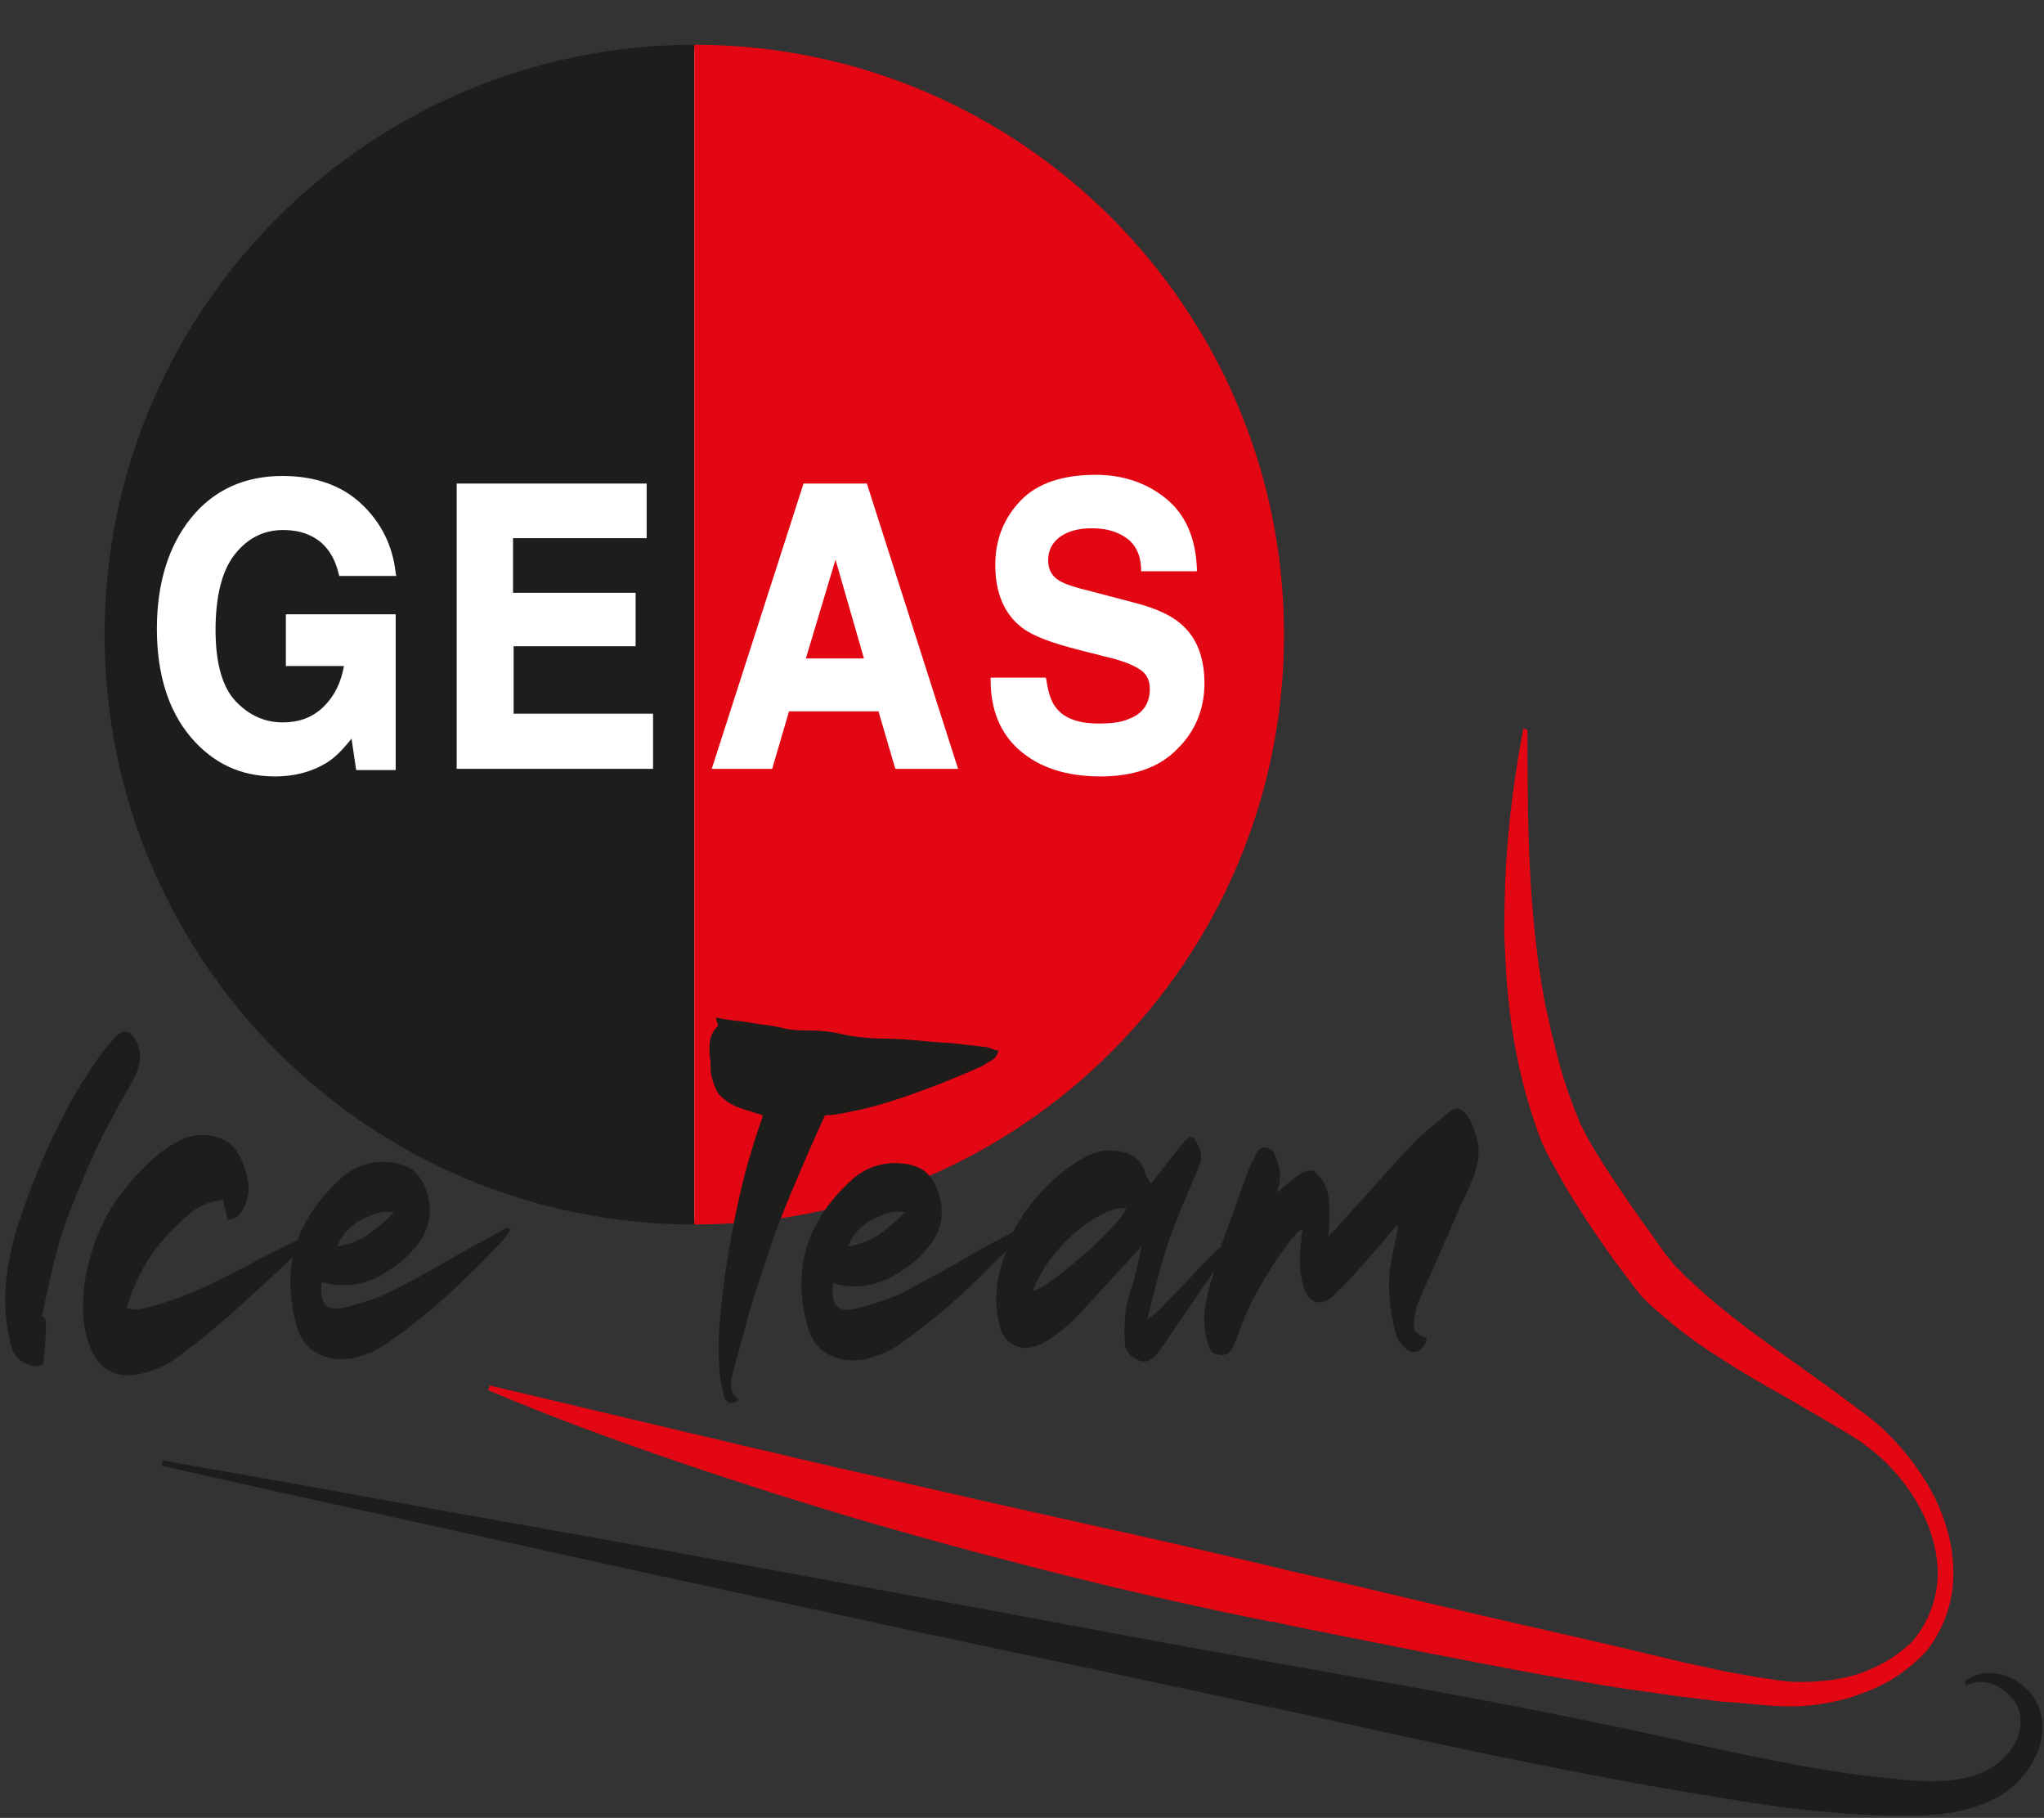
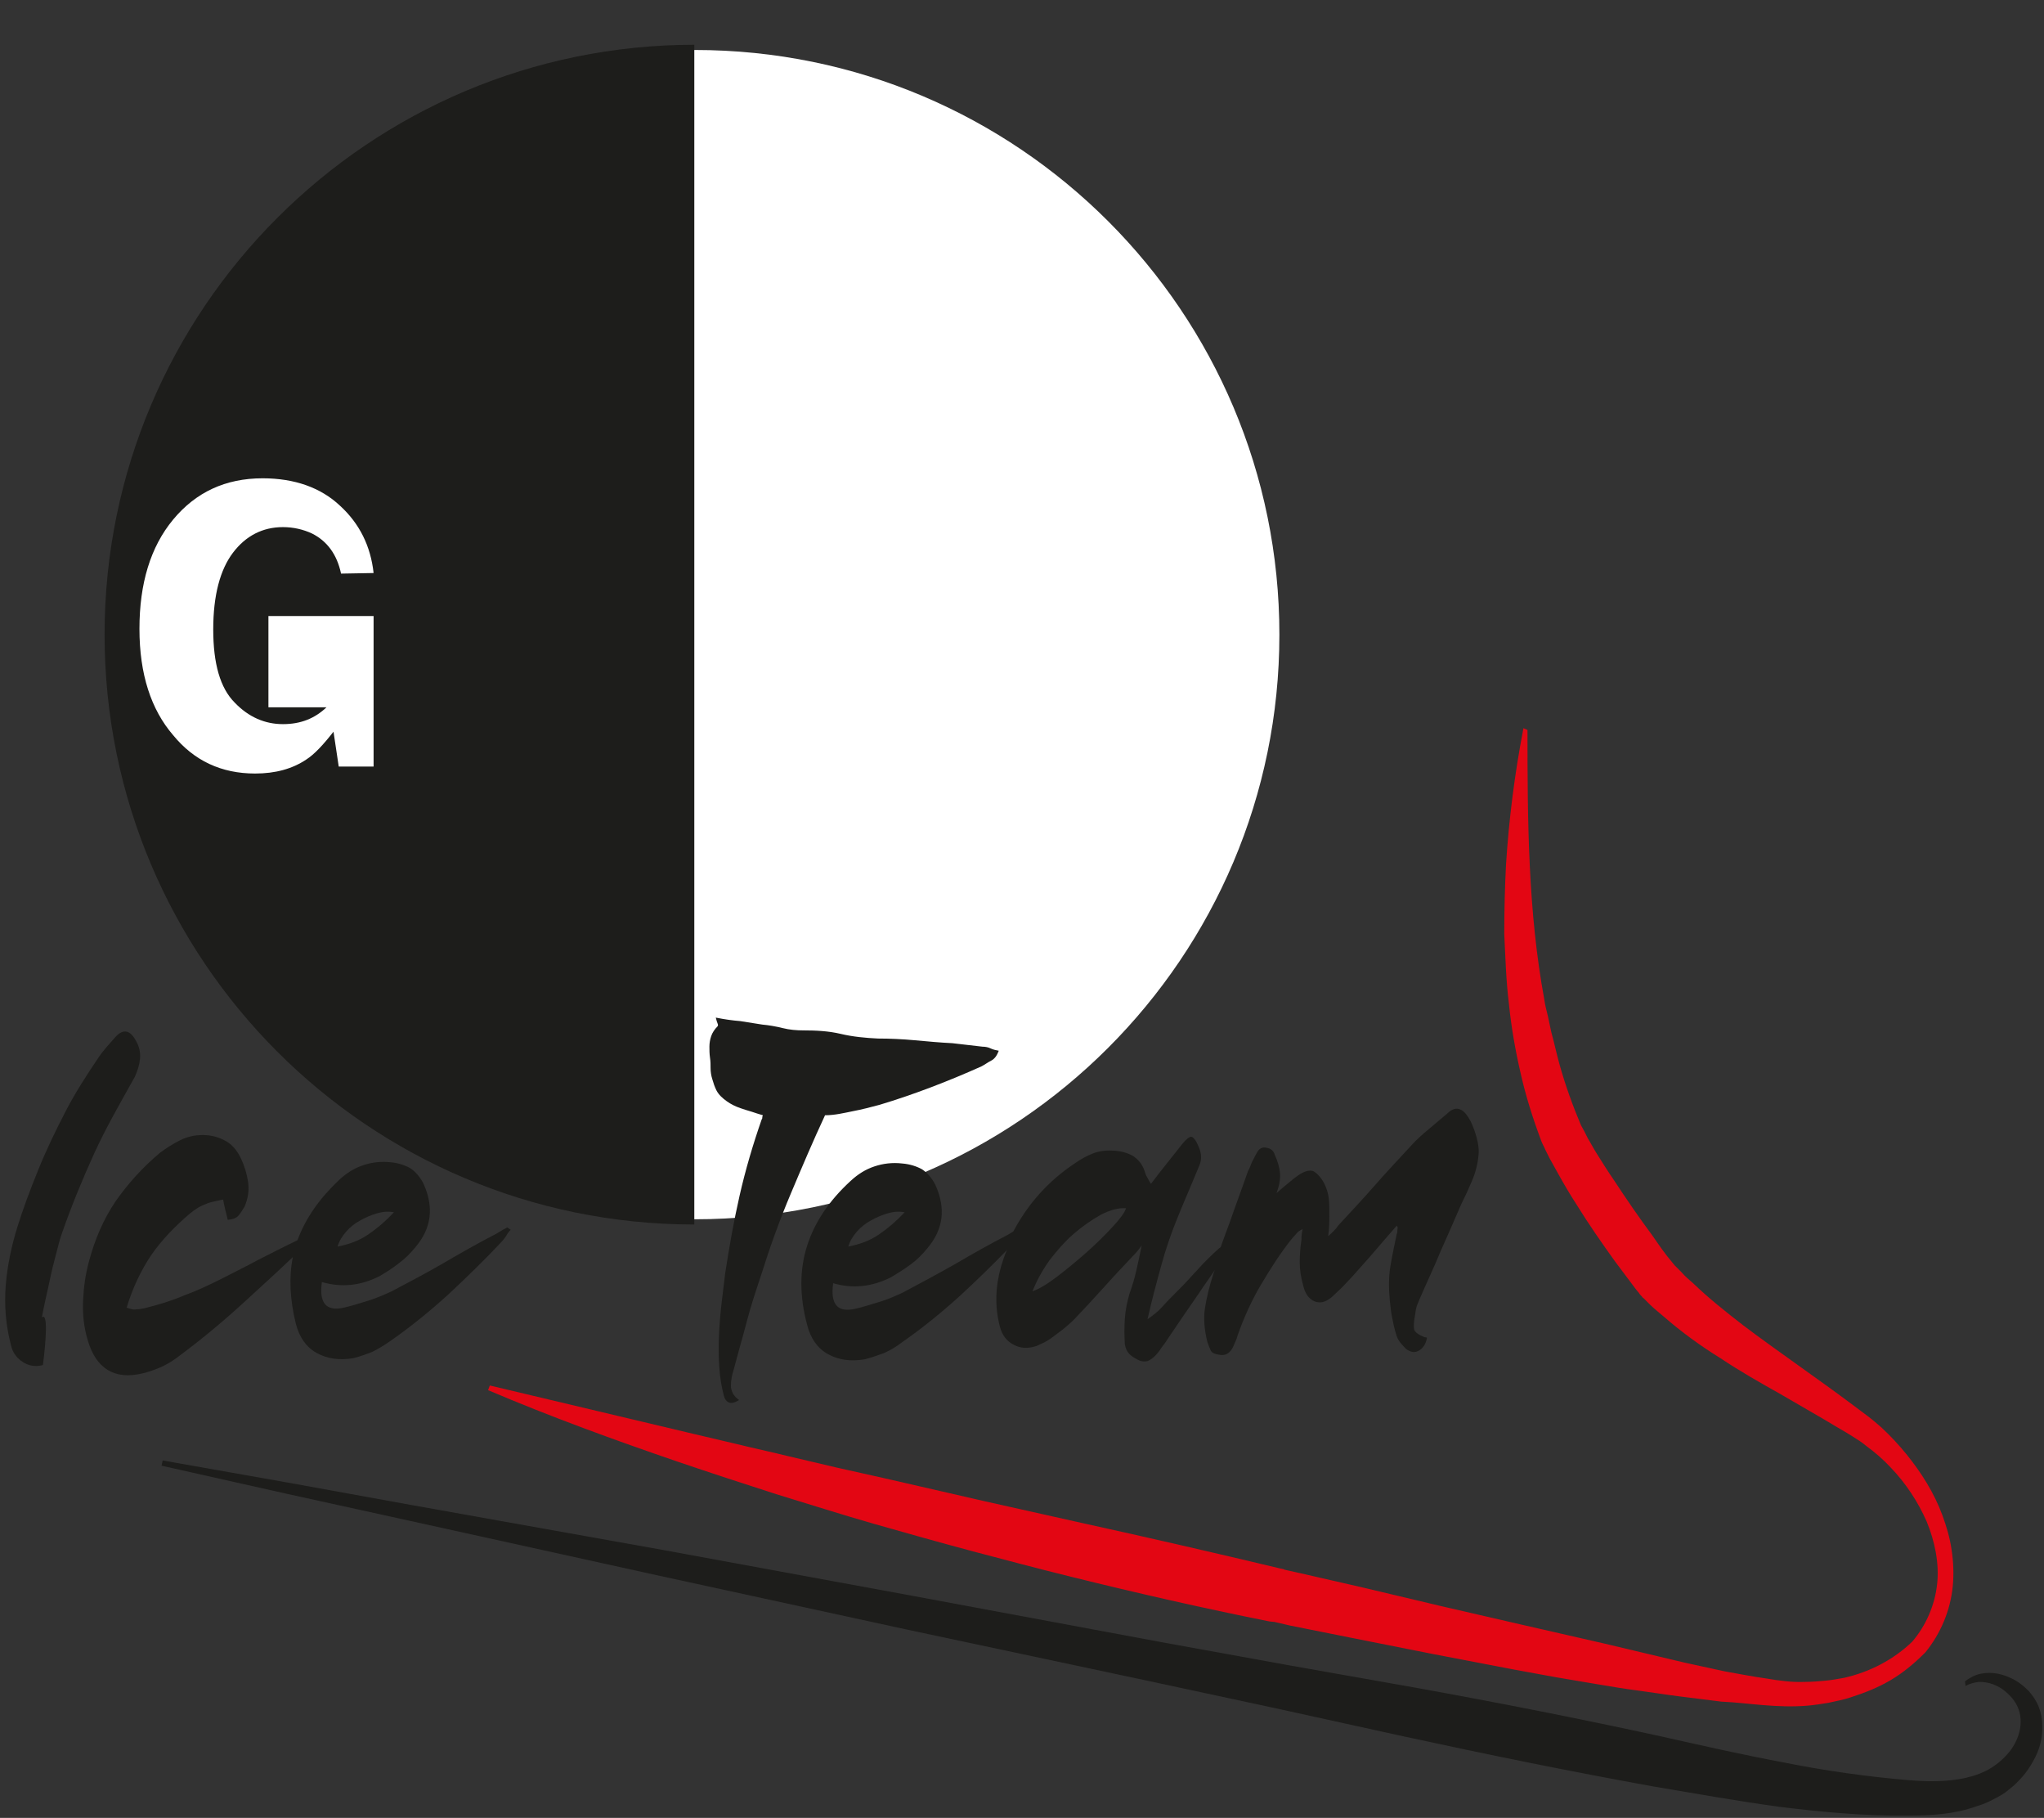
<svg xmlns="http://www.w3.org/2000/svg" version="1.1" id="Livello_1" x="0px" y="0px" viewBox="0 0 351.8 312.8" style="enable-background:new 0 0 351.8 312.8;" xml:space="preserve">
  <rect x="0" y="0" width="351.8" height="312.8" fill="#333333" stroke="none" />
  <style type="text/css">
	.st0{fill:#FFFFFF;}
	.st1{fill:#1D1D1B;}
	.st2{fill:#E30613;}
</style>
  <g>
    <path class="st0" d="M119.6,8.6c55.6,0,100.6,45.1,100.6,100.6s-45.1,100.6-100.6,100.6S18.9,164.8,18.9,109.2S64,8.6,119.6,8.6" />
    <g>
      <path class="st1" d="M119.6,7.7C63.5,7.7,18,53.2,18,109.2s45.4,101.5,101.5,101.5V7.7z" />
-       <path class="st2" d="M221,109.2C221,53.2,175.6,7.7,119.5,7.7v203C175.6,210.7,221,165.3,221,109.2L221,109.2z" />
    </g>
    <g>
      <g>
-         <path class="st0" d="M58.7,98.7c-0.7-3.3-2.4-5.6-5-6.9c-1.5-0.7-3.2-1.1-5-1.1c-3.5,0-6.4,1.5-8.6,4.4s-3.4,7.3-3.4,13.2     s1.2,10.1,3.7,12.6c2.4,2.5,5.2,3.7,8.3,3.7s5.5-1,7.5-2.9s3.1-4.5,3.6-7.6h-10V106h18.1v25.9h-6l-0.9-6     c-1.8,2.3-3.3,3.9-4.7,4.8c-2.4,1.6-5.3,2.4-8.8,2.4c-5.8,0-10.5-2.2-14.1-6.6c-3.8-4.4-5.8-10.5-5.8-18.3s1.9-14.1,5.8-18.8     s9-7.1,15.4-7.1c5.5,0,10,1.6,13.3,4.7c3.4,3.1,5.3,7,5.8,11.6L58.7,98.7L58.7,98.7z" />
-         <path class="st0" d="M47.3,133.6c-5.9,0-10.7-2.3-14.5-6.8C29,122.3,27,116,27,108.2s2-14.3,5.9-19.1c3.9-4.8,9.2-7.2,15.7-7.2     c5.6,0,10.2,1.6,13.6,4.8s5.4,7.2,5.9,11.9l0.1,0.5h-9.8l-0.1-0.3c-0.7-3.1-2.3-5.4-4.8-6.6c-1.4-0.7-3-1-4.8-1     c-3.3,0-6.1,1.4-8.3,4.2c-2.2,2.8-3.3,7.2-3.3,13s1.2,9.9,3.5,12.3s5,3.6,8,3.6s5.3-0.9,7.2-2.8c1.8-1.8,2.9-4.1,3.4-6.9h-10     v-8.9h18.9v26.8h-6.8l-0.8-5.4c-1.5,1.9-2.9,3.3-4.2,4.1C53.9,132.7,50.9,133.6,47.3,133.6L47.3,133.6z M48.6,82.8     c-6.2,0-11.2,2.3-15,6.9c-3.8,4.6-5.7,10.8-5.7,18.5s1.9,13.6,5.6,18c3.6,4.3,8.2,6.5,13.8,6.5c3.4,0,6.3-0.8,8.6-2.4     c1.3-0.9,2.9-2.5,4.6-4.7l0.6-0.8l1,6.7h5.2v-25H50.1v7.2h10.1l-0.1,0.5c-0.5,3.2-1.7,5.9-3.7,7.9c-2,2-4.6,3-7.8,3     s-6.1-1.3-8.6-3.8c-2.5-2.5-3.8-6.9-3.8-12.9s1.2-10.5,3.5-13.5c2.3-3,5.3-4.6,9-4.6c1.9,0,3.6,0.4,5.2,1.1     c2.7,1.3,4.4,3.6,5.2,6.9h8.1c-0.6-4.3-2.4-8-5.6-10.9C58.3,84.4,54,82.8,48.6,82.8L48.6,82.8z" />
+         <path class="st0" d="M58.7,98.7c-0.7-3.3-2.4-5.6-5-6.9c-1.5-0.7-3.2-1.1-5-1.1c-3.5,0-6.4,1.5-8.6,4.4s-3.4,7.3-3.4,13.2     s1.2,10.1,3.7,12.6c2.4,2.5,5.2,3.7,8.3,3.7s5.5-1,7.5-2.9h-10V106h18.1v25.9h-6l-0.9-6     c-1.8,2.3-3.3,3.9-4.7,4.8c-2.4,1.6-5.3,2.4-8.8,2.4c-5.8,0-10.5-2.2-14.1-6.6c-3.8-4.4-5.8-10.5-5.8-18.3s1.9-14.1,5.8-18.8     s9-7.1,15.4-7.1c5.5,0,10,1.6,13.3,4.7c3.4,3.1,5.3,7,5.8,11.6L58.7,98.7L58.7,98.7z" />
      </g>
      <g>
-         <path class="st0" d="M110.9,92.2h-23v10.2H109v8.4H87.9v12.4h24v8.7H79.1V83.7h31.8L110.9,92.2L110.9,92.2z" />
-         <path class="st0" d="M112.4,132.3H78.6V83.2h32.7v9.4h-23v9.4h21.1v9.2H88.4v11.6h24V132.3z M79.5,131.5h32.1v-7.8h-24v-13.3     h21.1v-7.5H87.5V91.8h23v-7.7h-31V131.5z" />
-       </g>
+         </g>
      <g>
        <path class="st0" d="M138.7,83.7H149l15.4,48.3h-9.8l-2.9-9.9h-16l-2.9,9.9h-9.5L138.7,83.7L138.7,83.7z M138.1,113.7h11.1     l-5.5-19L138.1,113.7L138.1,113.7z" />
        <path class="st0" d="M164.9,132.3h-10.8l-2.9-9.9h-15.4l-2.9,9.9h-10.4l15.8-49.1h10.9L164.9,132.3z M154.8,131.5h8.9l-15.1-47.4     H139l-15.2,47.4h8.6l2.9-9.9H152L154.8,131.5L154.8,131.5z M149.8,114.1h-12.3l6.2-20.9L149.8,114.1L149.8,114.1z M138.7,113.3     h10l-4.9-17L138.7,113.3z" />
      </g>
      <g>
        <path class="st0" d="M179.6,117c0.3,2.2,0.8,3.8,1.6,4.9c1.5,2,4.1,3,7.7,3c2.2,0,4-0.3,5.3-0.8c2.6-1,3.9-2.9,3.9-5.6     c0-1.6-0.6-2.8-1.9-3.7c-1.3-0.8-3.3-1.6-6-2.3l-4.7-1.2c-4.6-1.1-7.8-2.4-9.5-3.7c-2.9-2.2-4.4-5.7-4.4-10.4     c0-4.3,1.4-7.9,4.3-10.8c2.9-2.9,7.1-4.3,12.6-4.3c4.6,0,8.6,1.3,11.9,4c3.3,2.7,5,6.6,5.1,11.7h-8.7c-0.2-2.9-1.3-5-3.5-6.2     c-1.4-0.8-3.2-1.2-5.4-1.2c-2.4,0-4.3,0.5-5.7,1.6c-1.4,1.1-2.1,2.5-2.1,4.4c0,1.7,0.7,3,2.1,3.9c0.9,0.6,2.8,1.2,5.8,2l7.6,2     c3.3,0.9,5.8,2,7.5,3.5c2.6,2.3,3.9,5.6,3.9,9.8s-1.5,8.1-4.6,11c-3.1,2.9-7.4,4.4-13,4.4s-10.2-1.4-13.5-4.3     c-3.3-2.9-4.9-6.8-4.9-11.8L179.6,117L179.6,117z" />
        <path class="st0" d="M189.4,133.6c-5.8,0-10.4-1.5-13.8-4.4c-3.4-2.9-5.1-7-5.1-12.2v-0.4h9.5l0.1,0.4c0.3,2.1,0.8,3.7,1.6,4.7     c1.4,1.9,3.9,2.8,7.4,2.8c2.1,0,3.9-0.2,5.2-0.8c2.4-0.9,3.6-2.6,3.6-5.2c0-1.5-0.6-2.6-1.7-3.3c-1.2-0.8-3.2-1.6-5.9-2.2     l-4.7-1.2c-4.7-1.2-7.9-2.4-9.7-3.8c-3-2.3-4.6-5.9-4.6-10.8c0-4.4,1.5-8.1,4.4-11.1s7.3-4.4,12.9-4.4c4.7,0,8.8,1.4,12.1,4.1     c3.4,2.8,5.1,6.8,5.3,12.1v0.4h-9.6l0-0.4c-0.1-2.8-1.2-4.7-3.3-5.8c-1.4-0.8-3.1-1.2-5.2-1.2c-2.3,0-4.1,0.5-5.5,1.5     c-1.3,1-2,2.3-2,4c0,1.6,0.6,2.7,1.9,3.5c0.9,0.6,2.8,1.2,5.7,1.9l7.6,2c3.4,0.9,6,2.1,7.7,3.6c2.7,2.3,4,5.8,4,10.2     s-1.6,8.3-4.7,11.3C199.5,132.1,195,133.6,189.4,133.6L189.4,133.6z M171.4,117.4c0.1,4.7,1.7,8.4,4.8,11.1     c3.2,2.8,7.6,4.2,13.2,4.2s9.7-1.4,12.7-4.2c3-2.8,4.5-6.4,4.5-10.7s-1.3-7.4-3.7-9.5c-1.6-1.4-4.1-2.6-7.3-3.4l-7.6-2     c-3-0.8-4.9-1.4-5.9-2.1c-1.5-0.9-2.3-2.3-2.3-4.2c0-2,0.8-3.6,2.3-4.7c1.5-1.1,3.5-1.7,6-1.7c2.2,0,4.1,0.4,5.6,1.3     c2.2,1.2,3.4,3.3,3.7,6.1h7.9c-0.2-4.8-1.9-8.5-5-11c-3.2-2.6-7.1-3.9-11.6-3.9c-5.4,0-9.6,1.4-12.3,4.2s-4.2,6.3-4.2,10.5     c0,4.6,1.4,8,4.2,10.1c1.7,1.3,4.8,2.5,9.4,3.6l4.7,1.2c2.8,0.7,4.9,1.4,6.2,2.3c1.4,1,2.1,2.3,2.1,4.1c0,2.9-1.4,4.9-4.1,6     c-1.4,0.5-3.2,0.8-5.5,0.8c-3.8,0-6.5-1.1-8.1-3.2c-0.8-1.1-1.4-2.7-1.7-4.8L171.4,117.4L171.4,117.4z" />
      </g>
    </g>
  </g>
  <path class="st1" d="M338.2,289.3c0.8-0.6,1.7-1.1,2.7-1.3c1-0.2,2-0.2,3,0c1,0.2,2,0.6,2.9,1.1c0.9,0.5,1.7,1.2,2.4,1.9  c0.7,0.8,1.3,1.7,1.7,2.7c0.4,1.1,0.6,2.1,0.6,3.2c0.1,2.2-0.5,4.3-1.6,6.2c-0.5,0.9-1.1,1.8-1.8,2.6c-0.7,0.8-1.4,1.5-2.3,2.2  c-0.8,0.7-1.7,1.2-2.7,1.7c-0.9,0.5-1.9,0.9-2.9,1.2c-3.9,1.4-7.9,1.6-11.7,1.6c-7.5,0.1-14.9-0.6-22.2-1.5  c-7.3-1-14.6-2.3-21.7-3.5c-14.4-2.6-28.6-5.5-42.9-8.6l-21.4-4.7l-21.4-4.6l-42.8-9.1l-42.8-9.3l-42.7-9.4l-21.4-4.7l-21.4-4.8  l0.2-0.9l21.5,3.8l21.5,3.9l43.1,7.7l43,7.9l43,8l21.5,3.9l21.5,3.8c14.4,2.6,28.7,5.4,42.9,8.5c7.1,1.6,14.2,3.2,21.2,4.5  c7,1.4,14.1,2.4,21.2,3c3.5,0.3,6.9,0.3,10-0.4c0.8-0.2,1.5-0.4,2.3-0.7c0.7-0.3,1.4-0.6,2-1c1.3-0.8,2.5-1.9,3.4-3.1  c1.8-2.5,2.4-5.8,0.6-8.4c-0.4-0.6-1-1.2-1.6-1.7c-0.6-0.5-1.3-0.9-2.1-1.2c-0.8-0.3-1.6-0.4-2.4-0.4c-0.8,0.1-1.6,0.3-2.3,0.7  L338.2,289.3L338.2,289.3z" />
  <path class="st2" d="M262.9,125.6c0,15.7,0.1,31.3,2.9,46.4c0.1,0.9,0.4,1.9,0.6,2.8c0.2,0.9,0.4,1.9,0.6,2.8  c0.5,1.8,0.9,3.7,1.4,5.5c1,3.6,2.3,7.2,3.7,10.5c0.2,0.4,0.4,0.7,0.6,1.1l0.6,1.2c0.5,0.8,0.9,1.6,1.4,2.4c1,1.6,2,3.2,3.1,4.8  c2.1,3.2,4.3,6.4,6.6,9.5c1.1,1.6,2.2,3.2,3.4,4.6l0.4,0.5c0,0,0,0,0,0l0.2,0.2l1,1c0.6,0.7,1.3,1.3,2,1.9c2.7,2.6,5.6,4.9,8.7,7.3  c6.1,4.6,12.6,9,19,13.8l2.4,1.8c0.8,0.6,1.6,1.3,2.4,2c1.5,1.4,2.9,2.9,4.2,4.5c2.6,3.2,4.8,6.7,6.2,10.5c0.7,1.9,1.3,3.9,1.6,6  c0.3,2,0.4,4.1,0.2,6.2c-0.4,4.2-2.1,8.2-4.7,11.4l0,0l-0.1,0.1c-1.8,1.8-3.7,3.4-5.9,4.7c-2.2,1.3-4.5,2.2-7,3  c-1.2,0.4-2.4,0.6-3.7,0.9c-1.2,0.2-2.5,0.4-3.7,0.5c-2.5,0.2-5.1,0.1-7.5-0.1c-2.5-0.2-4.8-0.5-7.2-0.6c-2.4-0.3-4.9-0.6-7.2-0.9  c-2.4-0.3-4.8-0.7-7.1-1c-2.4-0.3-4.7-0.7-7.1-1.1l-7.1-1.2l-7.1-1.3c-4.7-0.9-9.4-1.8-14.1-2.7l-14.1-2.8l-7-1.4l-3.5-0.7l-1.7-0.4  l-0.9-0.2l-0.2,0c0,0,0.1,0,0.1,0c0.1,0,0.1,0,0.2,0l-1-0.1c-11.5-2.3-22.9-4.9-34.2-7.7c-5.7-1.4-11.3-2.9-17-4.4  c-5.6-1.5-11.3-3.1-16.9-4.7c-5.6-1.6-11.2-3.4-16.8-5.1c-5.6-1.8-11.1-3.6-16.7-5.5c-11.1-3.8-22.1-7.8-32.9-12.4l0.3-0.8l34.1,8.1  l8.5,2c2.8,0.7,5.7,1.3,8.5,2l8.5,2l8.5,1.9c5.7,1.3,11.3,2.6,17,3.9l17,3.8c11.4,2.5,22.7,5.1,34,7.8l-1-0.1c0.4,0,0.7,0.1,1,0.1  l0.5,0.1l0.2,0.1l0.9,0.2l1.8,0.4l3.5,0.8l7,1.6l13.9,3.3l13.9,3.2l7,1.6l7,1.6c4.6,1.1,9.3,2.2,13.9,3.3c2.3,0.5,4.6,1,6.9,1.5  c2.3,0.4,4.8,0.9,7,1.2c2.3,0.4,4.6,0.7,6.8,0.6c1.1,0,2.3-0.1,3.4-0.2s2.2-0.3,3.3-0.5c4.4-1,8.5-3.1,11.8-6.3l-0.1,0.1  c2.4-2.8,3.9-6.3,4.3-9.9c0.4-3.6-0.4-7.4-1.8-10.8c-1.5-3.4-3.6-6.6-6.2-9.3c-1.3-1.4-2.7-2.6-4.2-3.7c-0.7-0.6-1.5-1.1-2.3-1.6  c-0.8-0.5-1.6-1-2.5-1.5c-3.3-2-6.7-3.9-10.1-5.9c-3.4-1.9-6.9-3.9-10.2-6.1c-3.4-2.1-6.7-4.5-9.8-7.2c-0.8-0.7-1.6-1.3-2.3-2  l-1.1-1.1c-0.1-0.1-0.2-0.1-0.3-0.3c-0.2-0.2-0.4-0.4-0.5-0.6l-0.5-0.6c-1.2-1.6-2.4-3.2-3.6-4.8c-2.3-3.2-4.6-6.5-6.7-9.9  c-1.1-1.7-2.1-3.4-3.1-5.2c-0.5-0.9-1-1.8-1.5-2.7l-0.7-1.4c-0.2-0.5-0.5-1-0.7-1.5c-1.5-4-2.7-7.8-3.6-11.8  c-0.9-3.9-1.6-7.9-2-11.9c-0.5-4-0.6-8-0.8-12c0-4,0.1-8,0.3-11.9c0.5-7.9,1.5-15.7,3-23.5L262.9,125.6L262.9,125.6z" />
  <g>
    <g>
      <path class="st1" d="M23.2,185.3c0.5-1.1,0.8-2.1,0.9-3.1s-0.1-2.1-0.7-3.1c-1-1.9-2.2-2.1-3.5-0.7c-0.5,0.6-1,1.1-1.5,1.7    c-0.5,0.6-1,1.2-1.4,1.8c-2.1,3.1-4.1,6.2-5.8,9.5c-1.7,3.3-3.3,6.6-4.7,10.1c-1.3,3.2-2.5,6.4-3.5,9.6c-1,3.2-1.7,6.5-2,9.9    c-0.3,3.6,0,7.1,0.9,10.5c0.2,0.9,0.6,1.6,1.2,2.2c0.6,0.6,1.3,1,2,1.2c0.7,0.2,1.5,0.2,2.2,0c0,0,0.1,0,0.1-0.1    c0.5-4,0.9-9.1-0.2-8.1c0.2-1,0.4-2.1,0.7-3.4c0.3-1.3,0.6-2.7,0.9-4.1c0.3-1.4,0.7-2.8,1-4s0.6-2.3,0.9-3.1    c1.6-4.6,3.5-9.2,5.5-13.6S20.8,189.6,23.2,185.3L23.2,185.3z" />
      <path class="st1" d="M87.3,211.2c-0.3,0.2-0.6,0.3-0.9,0.5c-0.3,0.2-0.7,0.4-1,0.6c-3.1,1.6-6.1,3.3-9,5s-6,3.3-9,4.9    c-1.3,0.6-2.7,1.2-4,1.6c-1.4,0.4-2.8,0.9-4.2,1.2c-3.1,0.7-4.3-0.8-3.8-4.4c3.5,1,6.7,0.6,9.9-1c1.2-0.7,2.3-1.4,3.3-2.2    c1.1-0.8,2-1.7,2.9-2.8c2.8-3.3,3.2-6.9,1.4-10.9c-0.6-1.2-1.4-2.1-2.3-2.7c-0.9-0.5-2.1-0.9-3.3-1c-1.7-0.2-3.3,0-4.8,0.5    s-2.8,1.3-4.1,2.5c-3.4,3.2-5.8,6.6-7.2,10.4c-0.2,0.1-0.4,0.2-0.6,0.3c-2.1,1-4.2,2.1-6.2,3.1c-2,1.1-4.1,2.1-6.2,3.2    c-2.2,1.1-4.3,2.1-6.5,2.9c-2.1,0.9-4.4,1.6-6.8,2.2c-0.5,0.1-1,0.2-1.5,0.2c-0.5,0.1-1-0.1-1.6-0.3c1-3.3,2.4-6.3,4.2-9    c1.8-2.6,4.1-5,6.7-7.2c0.5-0.4,0.9-0.7,1.4-1s1-0.5,1.5-0.7c0.5-0.2,0.9-0.3,1.4-0.4c0.5-0.1,0.9-0.2,1.4-0.3    c0.2,1.1,0.5,2.3,0.8,3.5c0.9-0.1,1.5-0.3,1.9-0.8s0.7-1,1-1.5c0.6-1.4,0.8-2.8,0.6-4.2c-0.2-1.4-0.6-2.7-1.2-4    c-0.7-1.5-1.6-2.5-2.7-3.1s-2.4-1-3.9-1c-1.4,0-2.7,0.3-3.9,0.9c-1.2,0.6-2.3,1.3-3.4,2.1c-3.1,2.6-5.6,5.4-7.7,8.4    c-2.1,3.1-3.6,6.6-4.6,10.4c-0.6,2.2-0.9,4.4-1,6.7c-0.1,2.2,0.1,4.5,0.8,6.8c0.7,2.4,1.8,4.1,3.4,5.1s3.6,1.2,6.1,0.6    c1.2-0.3,2.3-0.7,3.4-1.2c1-0.5,2-1.1,3-1.9c3.9-2.9,7.6-6,11.2-9.3c2.7-2.5,5.5-5,8.2-7.6c-0.7,3.5-0.5,7.3,0.5,11.4    c0.6,2.4,1.8,4.1,3.6,5.1c1.8,1,3.9,1.3,6.3,0.9c1.2-0.3,2.3-0.7,3.3-1.1c1-0.5,2-1.1,3-1.8c3.6-2.5,6.9-5.2,10.1-8.1    c3.1-2.9,6.2-5.9,9.1-9c0.3-0.3,0.5-0.6,0.8-1c0.2-0.4,0.5-0.8,0.8-1.1L87.3,211.2L87.3,211.2z M59.6,211.9    c0.7-0.8,1.5-1.4,2.4-1.9s1.8-0.9,2.8-1.2c1-0.3,2-0.4,3-0.2c-1.4,1.5-2.8,2.7-4.4,3.8c-1.6,1.1-3.3,1.7-5.3,2.1    C58.4,213.5,58.9,212.7,59.6,211.9L59.6,211.9z" />
    </g>
    <g>
      <path class="st1" d="M146.8,191.2c1.6-0.3,3.1-0.7,4.6-1.1c3-0.9,5.9-1.9,8.8-3s5.8-2.3,8.7-3.6c0.6-0.3,1.1-0.7,1.7-1    c0.6-0.3,1-0.9,1.3-1.7c-0.5-0.1-1-0.2-1.4-0.4s-0.9-0.3-1.4-0.3c-0.9-0.1-1.7-0.2-2.6-0.3c-0.9-0.1-1.7-0.2-2.6-0.3    c-2.1-0.1-4.2-0.3-6.4-0.5s-4.3-0.3-6.4-0.3c-2.1-0.1-4.3-0.3-6.4-0.8s-4.3-0.6-6.4-0.6c-1.2,0-2.4-0.1-3.6-0.4s-2.4-0.5-3.5-0.6    c-1.2-0.2-2.5-0.4-3.8-0.6c-1.3-0.1-2.7-0.3-4.2-0.6c0.1,0.4,0.2,0.8,0.3,1c0.1,0.2,0.1,0.4,0,0.5c-0.5,0.5-0.9,1.1-1.1,1.7    c-0.2,0.6-0.3,1.2-0.3,1.8s0,1.2,0.1,1.9c0.1,0.6,0.1,1.3,0.1,1.8c0,0.6,0.1,1.3,0.3,1.9c0.2,0.7,0.4,1.3,0.7,1.9    c0.4,0.8,1.1,1.4,1.8,1.9c0.7,0.5,1.5,0.9,2.4,1.2c0.6,0.2,1.2,0.4,1.9,0.6c0.6,0.2,1.2,0.4,1.9,0.6c-0.1,0.2-0.1,0.3-0.1,0.4    s0,0.2-0.1,0.3c-1.5,4.3-2.8,8.7-3.8,13.1c-1,4.4-1.8,8.9-2.5,13.5c-0.3,2.7-0.7,5.4-0.9,8s-0.3,5.3-0.1,8c0.1,1.8,0.4,3.5,0.8,5    c0.1,0.5,0.4,0.9,0.8,1.1c0.4,0.2,1,0.1,1.8-0.4c-1-0.7-1.4-1.6-1.4-2.5s0.2-1.9,0.5-2.8c0.7-2.7,1.5-5.4,2.2-8.1    c0.7-2.7,1.6-5.4,2.5-8.1c1.5-4.8,3.2-9.5,5.1-14c1.9-4.5,3.8-9,5.9-13.5C143.7,191.9,145.3,191.5,146.8,191.2L146.8,191.2z" />
      <path class="st1" d="M253.1,192.9c-0.6-1.1-1.2-1.8-1.8-2c-0.6-0.3-1.4-0.1-2.2,0.7c-1.1,0.9-2.1,1.8-3.2,2.7    c-1.1,0.9-2.1,1.8-3,2.8c-2.1,2.3-4.3,4.6-6.3,6.9s-4.2,4.6-6.3,6.9c-0.3,0.5-0.9,1.1-1.7,1.8c0.2-1.4,0.2-2.7,0.2-3.7    c0-1,0-1.9-0.1-2.8c-0.1-0.9-0.4-1.8-0.8-2.6c-0.6-1.1-1.3-1.8-1.9-2.1c-0.6-0.2-1.5,0-2.5,0.7c-0.6,0.4-1.2,0.9-1.8,1.4    c-0.6,0.5-1.2,1-2,1.7c0.5-1.3,0.7-2.5,0.6-3.5c-0.1-1-0.4-2-0.9-3.1c-0.2-0.7-0.7-1.1-1.4-1.2c-0.7-0.2-1.3,0.1-1.7,0.9    c-0.3,0.5-0.5,1-0.8,1.5c-0.2,0.5-0.4,1.1-0.7,1.6c-1,2.9-2.1,5.8-3.1,8.7c-0.5,1.4-1.1,2.9-1.6,4.4c-0.2,0.1-0.3,0.2-0.5,0.4    c-0.8,0.7-1.6,1.5-2.4,2.3c-0.8,0.9-1.6,1.7-2.4,2.6c-0.8,0.9-1.6,1.7-2.4,2.5c-0.8,0.8-1.6,1.6-2.3,2.4c-0.7,0.8-1.6,1.5-2.6,2.2    c0.7-3.1,1.5-6.1,2.3-9c0.8-3,1.8-5.9,3-8.8c0.6-1.5,1.2-2.9,1.8-4.3c0.6-1.4,1.2-2.9,1.8-4.3c0.5-1.1,0.4-2.3-0.2-3.5    c-0.4-1-0.9-1.5-1.2-1.5s-0.8,0.4-1.4,1.1c-0.9,1.1-1.8,2.3-2.7,3.4c-0.9,1.1-1.8,2.3-2.8,3.6c-0.3-0.4-0.5-0.9-0.7-1.2    s-0.3-0.7-0.4-1c-0.4-1.2-1.1-2-2-2.6c-0.9-0.5-1.9-0.8-3.1-0.9c-1.3-0.1-2.5,0-3.6,0.4c-1.1,0.4-2.2,1-3.2,1.7    c-4.7,3.1-8.2,7.1-10.7,11.8c0,0,0,0,0,0c-0.3,0.2-0.7,0.4-1,0.6c-3.1,1.6-6.1,3.3-9,5c-3,1.7-6,3.3-9,4.9c-1.3,0.6-2.6,1.2-4,1.6    c-1.4,0.4-2.8,0.9-4.2,1.2c-3.1,0.7-4.3-0.8-3.8-4.4c3.4,1,6.7,0.6,9.9-1c1.2-0.7,2.3-1.4,3.4-2.2c1.1-0.8,2-1.7,2.9-2.8    c2.8-3.3,3.2-6.9,1.4-10.9c-0.6-1.2-1.4-2.1-2.3-2.7c-0.9-0.5-2.1-0.9-3.4-1c-1.7-0.2-3.3,0-4.8,0.5s-2.8,1.3-4.1,2.5    c-3.7,3.4-6.2,7.1-7.5,11.2s-1.3,8.6,0,13.5c0.6,2.4,1.8,4.1,3.6,5.1c1.8,1,3.9,1.3,6.3,0.9c1.2-0.3,2.3-0.7,3.4-1.1    c1.1-0.5,2.1-1.1,3-1.8c3.6-2.5,6.9-5.2,10.1-8.1c2.7-2.5,5.4-5.1,8-7.8c-0.4,0.9-0.7,1.8-1,2.8c-1,3.5-1.1,7-0.2,10.4    c0.4,1.5,1.2,2.5,2.4,3.1c1.1,0.6,2.4,0.7,3.9,0.2c0.4-0.2,0.9-0.4,1.3-0.6c0.4-0.2,0.9-0.5,1.3-0.8c0.7-0.5,1.3-1,2-1.5    c0.6-0.5,1.3-1.1,1.9-1.7c1.7-1.8,3.4-3.6,5.1-5.5s3.4-3.7,5.1-5.5c0.5-0.5,1-1.1,1.4-1.7c-0.3,1.5-0.6,2.9-0.9,4.2    c-0.3,1.4-0.7,2.7-1.2,4.1c-0.4,1.4-0.7,2.8-0.8,4.3c-0.1,1.4-0.1,2.9,0,4.4c0.1,0.7,0.4,1.3,0.8,1.7c0.4,0.4,0.9,0.7,1.5,1    c0.6,0.3,1.1,0.3,1.6,0.2c0.5-0.2,0.9-0.5,1.3-0.9c0.4-0.4,0.8-0.9,1.1-1.4c0.3-0.4,0.7-0.9,1-1.4c1.8-2.7,3.6-5.3,5.4-7.9    c0.9-1.4,1.9-2.7,2.8-4.1c-0.1,0.2-0.2,0.5-0.3,0.8c-0.6,1.9-1.1,3.8-1.4,5.7c-0.3,1.9-0.1,3.9,0.4,5.9c0.2,0.6,0.4,1.1,0.6,1.5    c0.2,0.4,0.7,0.6,1.4,0.7c1,0.2,1.7-0.1,2.3-1.1c0.2-0.3,0.3-0.7,0.5-1.1s0.3-0.7,0.4-1.1c1.1-3.1,2.4-6,4-8.7    c1.6-2.7,3.3-5.4,5.3-7.9c0.3-0.3,0.5-0.6,0.8-0.9c0.2-0.3,0.6-0.6,1.1-0.8c-0.2,0.8-0.2,1.4-0.2,1.8c-0.2,1.3-0.3,2.6-0.3,3.9    c0,1.3,0.2,2.6,0.6,4c0.3,1.4,1,2.3,1.9,2.7c1,0.4,1.9,0.2,3-0.7c0.6-0.6,1.2-1.1,1.8-1.7c0.6-0.6,1.1-1.2,1.7-1.8    c1.1-1.2,2.2-2.5,3.2-3.6c1-1.2,2.1-2.4,3.1-3.6c0.3-0.3,0.5-0.6,0.7-0.8c0.2-0.2,0.4-0.5,0.7-0.8l0.1,0.2c0,0.1,0,0.1,0.1,0.1    c-0.1,0.2-0.1,0.4-0.1,0.6s0,0.3-0.1,0.5c-0.4,1.9-0.8,3.8-1.1,5.6s-0.3,3.8-0.1,5.8c0.1,1,0.2,2,0.4,3c0.2,1,0.4,2,0.7,2.9    c0.1,0.4,0.3,0.9,0.7,1.4s0.7,0.8,1,1.1c0.8,0.6,1.5,0.7,2.2,0.3c0.7-0.4,1.2-1.1,1.4-2.2c-0.1-0.1-0.2-0.1-0.3-0.1    s-0.2,0-0.3-0.1c-0.8-0.3-1.3-0.7-1.5-1c-0.2-0.3-0.2-0.9-0.1-1.8c0.1-0.7,0.2-1.3,0.3-1.9s0.4-1.2,0.6-1.7    c1.2-2.8,2.5-5.5,3.6-8.2c1.2-2.7,2.4-5.4,3.6-8.2c0.7-1.4,1.3-2.7,1.8-3.9c0.7-1.6,1.1-3.3,1.2-4.9S253.9,194.6,253.1,192.9    L253.1,192.9z M147.5,211.9c0.7-0.8,1.5-1.4,2.4-1.9s1.8-0.9,2.8-1.2c1-0.3,2-0.4,3-0.2c-1.4,1.5-2.8,2.7-4.4,3.8    c-1.6,1.1-3.3,1.7-5.3,2.1C146.3,213.5,146.8,212.7,147.5,211.9L147.5,211.9z M191.5,211.1c-1.3,1.4-2.8,2.9-4.5,4.4    s-3.4,2.9-5.1,4.2s-3.1,2.1-4.2,2.5c0.7-1.8,1.7-3.6,2.9-5.3c1.3-1.7,2.7-3.3,4.2-4.6s3.1-2.4,4.7-3.3c1.6-0.8,3-1.2,4.3-1.1    C193.6,208.6,192.8,209.7,191.5,211.1L191.5,211.1z" />
    </g>
  </g>
</svg>